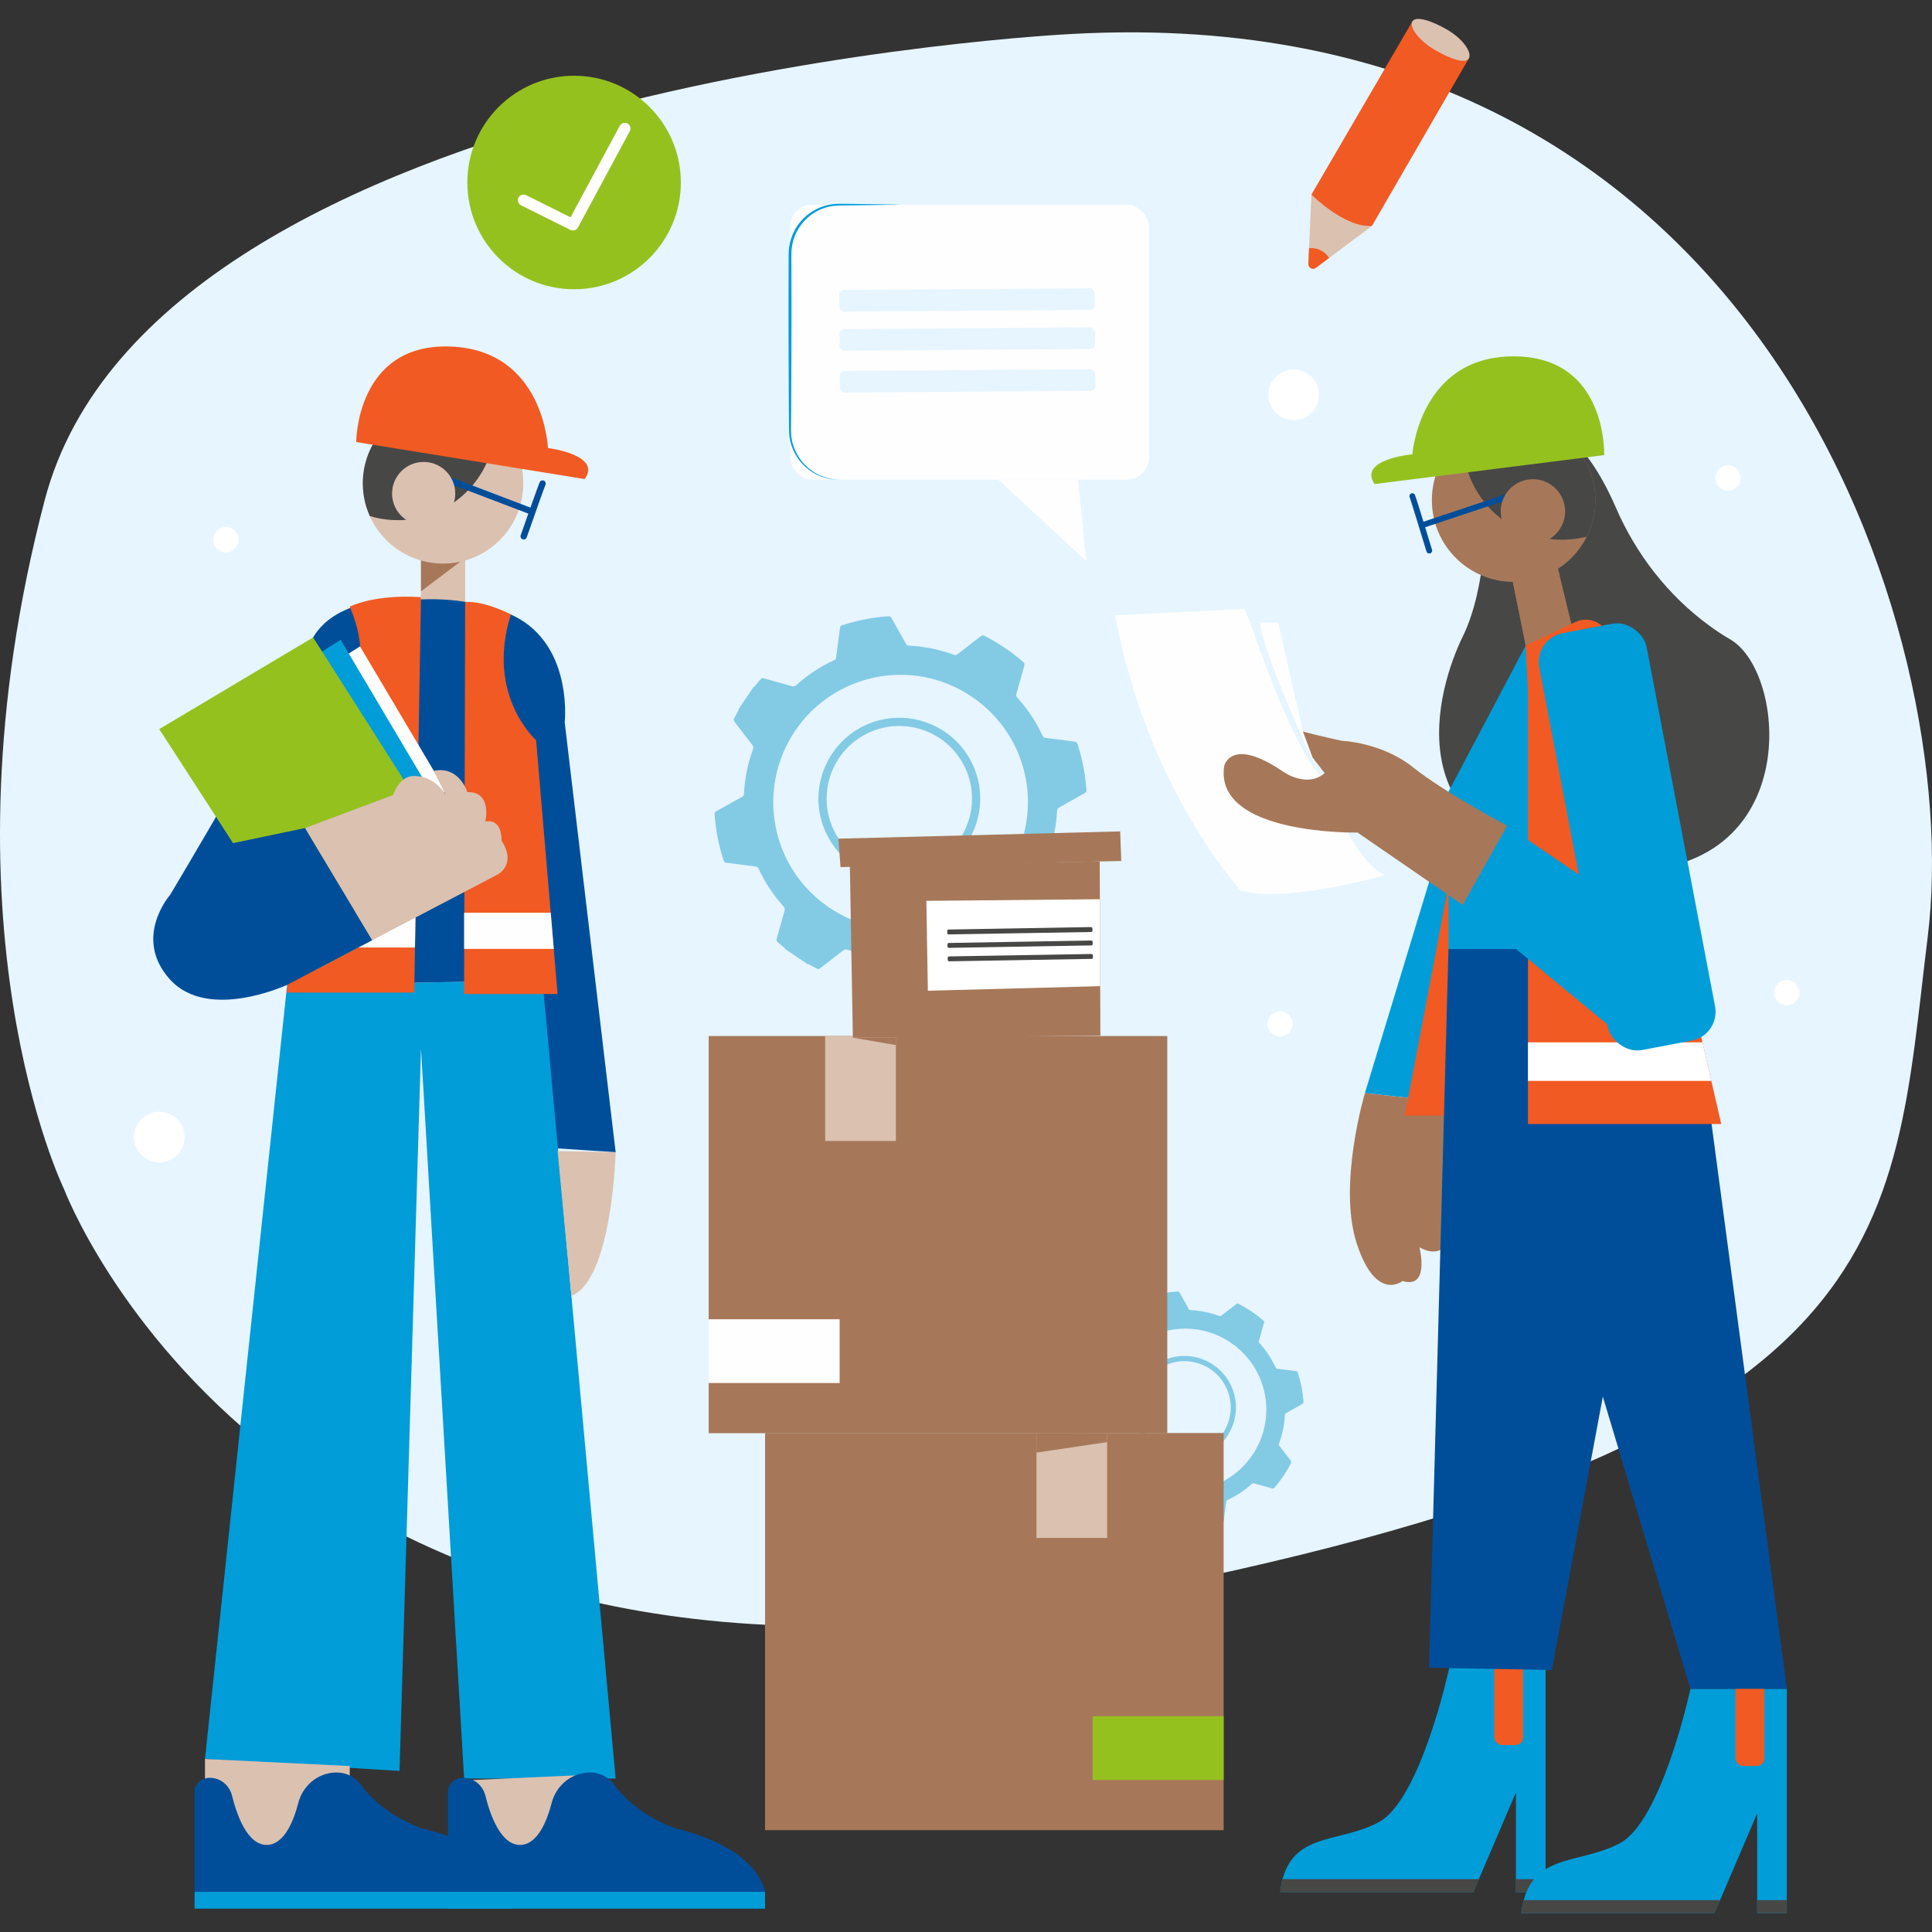
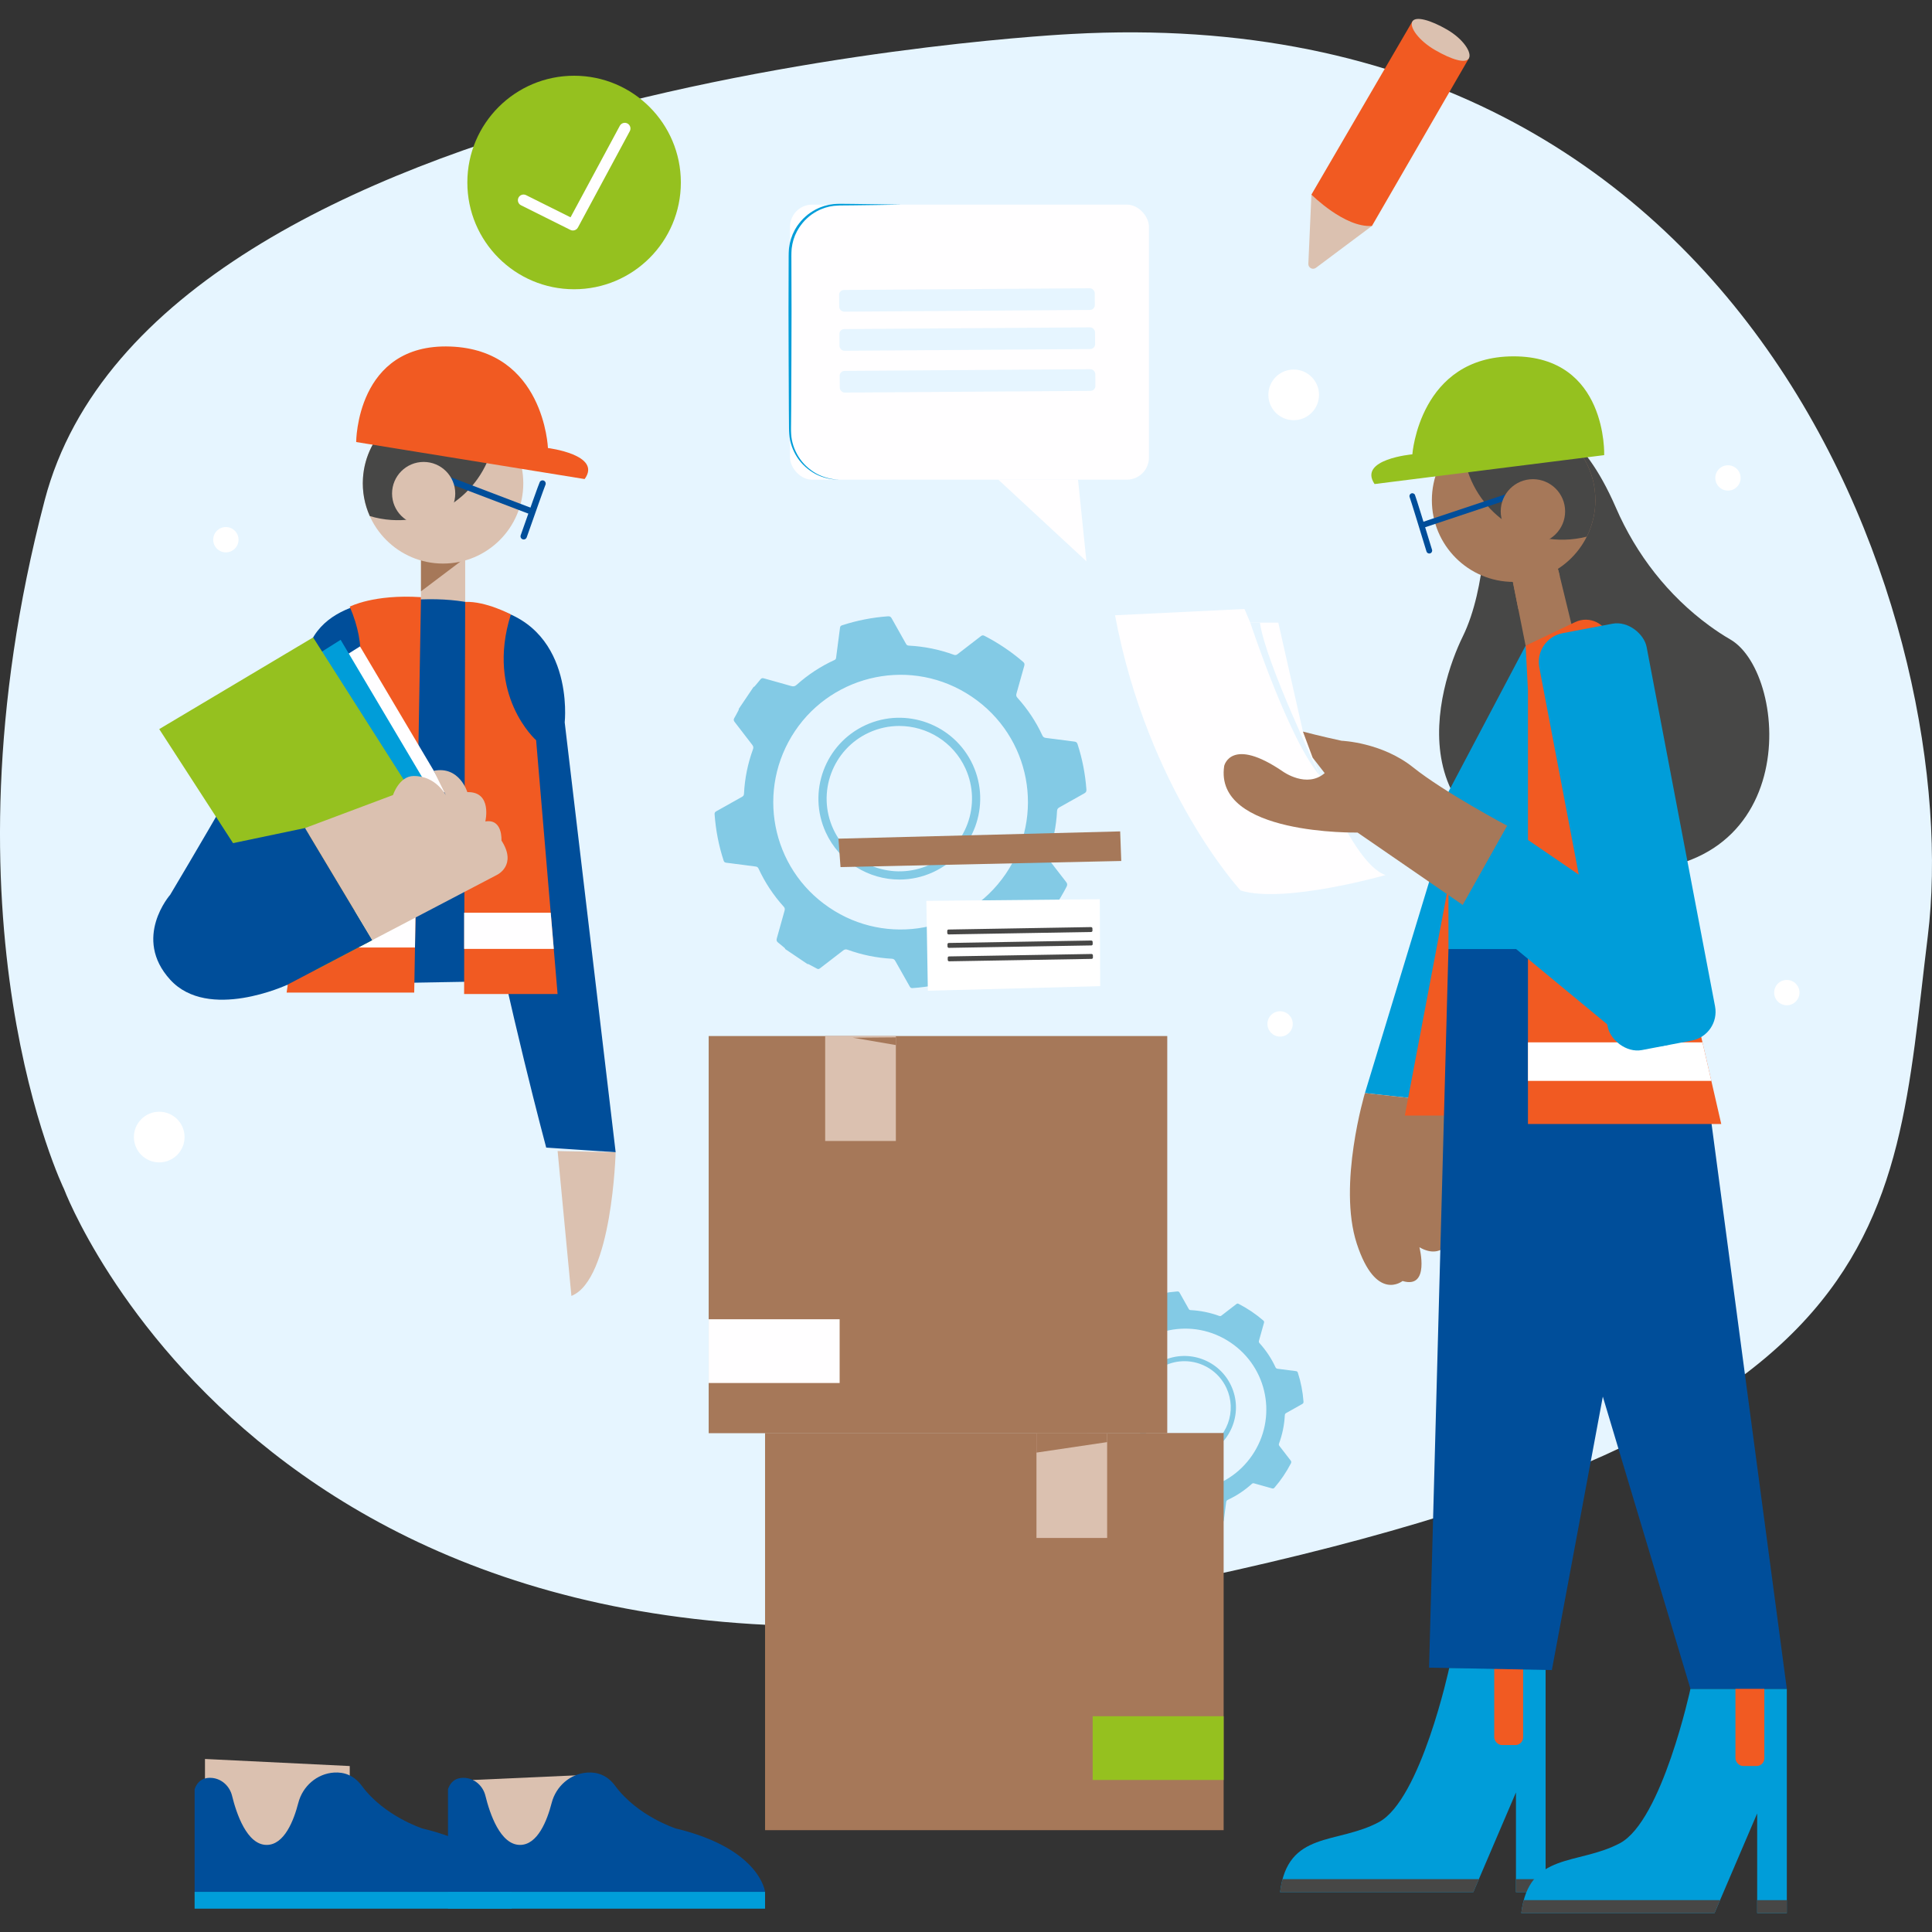
<svg xmlns="http://www.w3.org/2000/svg" viewBox="0 0 1440 1440">
  <rect x="0" y="0" width="1440" height="1440" fill="#333333" stroke="none" />
  <defs>
    <style>.cls-1{fill:none;isolation:isolate;}.cls-2{fill:#004e9a;}.cls-3{fill:#f15a22;}.cls-4{fill:#e6f5ff;}.cls-5{fill:#fff;}.cls-6{fill:#fffeff;}.cls-7{fill:#009dd9;}.cls-8{fill:#83cae5;}.cls-9,.cls-10{fill:#a67859;}.cls-11{fill:#dbc1b0;}.cls-12{fill:#95c11f;}.cls-13{fill:#474746;}.cls-10,.cls-14{mix-blend-mode:multiply;}.cls-14{fill:#fbd7c9;}</style>
  </defs>
  <g class="cls-1">
    <g id="Layer_1">
      <path class="cls-4" d="m798.86,25.32S115.93,57.95,33.32,372.79c-82.6,314.84,14.37,513.41,14.37,513.41,0,0,157.99,420.94,766.74,306.02,608.75-114.92,594.82-270.56,622.43-494.42C1464.47,473.94,1314.8-3.11,798.86,25.32Z" />
      <path class="cls-2" d="m407.12,855.37l51.75,3.43-37.97-320.38s8.22-73.94-58.61-85.98c-66.83-12.05,44.83,402.93,44.83,402.93Z" />
      <polygon class="cls-7" points="1017.33 814.71 1079.6 609.91 1101.07 739.68 1083.1 821.9 1017.33 814.71" />
      <path class="cls-9" d="m1083.1,821.9v98.31s-6.28,20.2-25.14,9.43c0,0,8.08,31.42-12.57,25.14,0,0-19.75,16.16-34.12-27.83-14.37-43.99,6.06-112.23,6.06-112.23l65.77,7.18Z" />
      <path d="m1050.28,864.09l-1.04,17.3c-.13,2.87-.32,5.73-.38,8.6-.1,2.86-.19,5.72-.13,8.57-.02,2.85.07,5.7.28,8.52.16,2.83.49,5.64.99,8.4.54,2.75,1.24,5.47,2.45,7.97,1.18,2.5,2.95,4.76,5.52,6.18-2.87-.69-5.3-2.85-6.98-5.33-1.68-2.52-2.8-5.34-3.61-8.21-1.6-5.75-2.04-11.67-2.09-17.52,0-5.86.45-11.69,1.29-17.45.83-5.76,1.98-11.47,3.71-17.04Z" />
-       <path d="m1026.09,873.52c-.1,7.23.01,14.41.37,21.56.4,7.14,1.03,14.26,2.23,21.26.54,3.51,1.31,6.98,2.2,10.4.84,3.44,1.98,6.79,3.25,10.08,2.57,6.58,6.22,12.73,11.25,17.96-5.98-4.13-10.59-10.24-13.71-16.88-3.23-6.63-5.13-13.8-6.38-20.99-.56-3.61-1.01-7.24-1.26-10.87-.21-3.64-.35-7.27-.25-10.91.14-7.26.78-14.52,2.31-21.61Z" />
+       <path d="m1026.09,873.52c-.1,7.23.01,14.41.37,21.56.4,7.14,1.03,14.26,2.23,21.26.54,3.51,1.31,6.98,2.2,10.4.84,3.44,1.98,6.79,3.25,10.08,2.57,6.58,6.22,12.73,11.25,17.96-5.98-4.13-10.59-10.24-13.71-16.88-3.23-6.63-5.13-13.8-6.38-20.99-.56-3.61-1.01-7.24-1.26-10.87-.21-3.64-.35-7.27-.25-10.91.14-7.26.78-14.52,2.31-21.61" />
      <path class="cls-7" d="m1152.01,1410.26v-167.13h-71.83s-21.15,98.23-52.48,114.99c-31.32,16.76-67.99,6.13-73.6,52.15h144.03l31.78-74.29v74.29h22.08Z" />
      <rect class="cls-3" x="1113.7" y="1226.44" width="21.55" height="74.22" rx="5.77" ry="5.77" />
      <path class="cls-13" d="m1102.27,1400.61h-146.3c-.79,2.92-1.43,6.1-1.86,9.65h144.03l4.13-9.65Z" />
      <rect class="cls-13" x="1129.92" y="1400.61" width="22.08" height="9.65" />
      <polyline class="cls-3" points="1154.06 831.47 1093.96 584.09 1047.07 831.47" />
      <path class="cls-7" d="m1331.79,1425.9v-167.13h-71.83s-21.15,98.23-52.48,114.99c-31.32,16.76-67.99,6.13-73.6,52.15h144.03l31.78-74.29v74.29h22.08Z" />
      <rect class="cls-3" x="1293.49" y="1242.07" width="21.55" height="74.22" rx="5.77" ry="5.77" />
      <path class="cls-13" d="m1282.05,1416.25h-146.3c-.79,2.92-1.43,6.1-1.86,9.65h144.03l4.13-9.65Z" />
      <rect class="cls-13" x="1309.71" y="1416.25" width="22.08" height="9.65" />
      <polygon class="cls-2" points="1257.38 700.18 1331.79 1258.77 1259.97 1258.77 1194.65 1040.96 1156.67 1244.77 1065.14 1242.97 1079.6 707.36 1257.38 700.18" />
      <path d="m1194.65,828.23c4.26,15.96,8.3,31.96,12.46,47.94l12.11,48.03c8.07,32.02,15.88,64.1,23.68,96.18,7.73,32.1,15.44,64.21,22.9,96.37l11.18,48.25c3.6,16.11,7.32,32.2,10.82,48.34-4.26-15.95-8.31-31.96-12.47-47.94l-12.11-48.03c-8.07-32.02-15.87-64.1-23.67-96.19-7.72-32.1-15.44-64.21-22.9-96.37l-11.18-48.25c-3.61-16.11-7.32-32.2-10.83-48.34Z" />
      <path d="m1106.03,1213.34c.34-12.59.9-25.17,1.35-37.76l1.71-37.74c1.14-25.16,2.55-50.3,3.97-75.44,1.49-25.14,3-50.27,4.76-75.39l2.66-37.68c1.01-12.55,1.91-25.11,3.03-37.66-.34,12.59-.9,25.17-1.34,37.76l-1.7,37.74c-1.14,25.16-2.55,50.3-3.97,75.44-1.5,25.14-3,50.27-4.77,75.39l-2.66,37.68c-1.01,12.55-1.91,25.11-3.02,37.66Z" />
      <path d="m1114.76,799.45c7.29,19.92,14.37,39.9,21.24,59.96,6.92,20.04,13.64,40.14,20.33,60.26l9.9,30.22c3.24,10.09,6.54,20.17,9.71,30.28,6.44,20.2,12.67,40.46,18.69,60.8-7.29-19.92-14.38-39.9-21.25-59.96-3.48-10.01-6.84-20.07-10.26-30.1l-10.07-30.16c-6.62-20.14-13.21-40.29-19.61-60.5-6.44-20.2-12.67-40.46-18.7-60.8Z" />
      <path class="cls-6" d="m952.77,464.08l18.36,81.2s33.48,97.57,61.57,106.93c0,0-75.61,21.6-108.01,11.52,0,0-69.13-74.72-93.61-205.14l96.49-4.69,4.32,10.18h20.88Z" />
      <path class="cls-13" d="m1151.7,316.59s26.46,1.34,52.76,61.93c15.11,34.82,38.88,65.36,69.5,87.78,5.11,3.74,10.37,7.23,15.69,10.3,44.78,25.83,55.62,188.75-100.05,171.29-155.67-17.46-117.33-136.82-99.31-173.54,18.02-36.72,17.3-93.19,17.3-93.19l44.11-64.56Z" />
      <polygon class="cls-7" points="1079.6 590.14 1137.1 481.25 1171.81 467.45 1225.93 707.36 1079.6 707.36 1079.6 590.14" />
      <polygon class="cls-9" points="1127.44 432.84 1137.1 481.25 1171.81 467.45 1159.87 418.36 1127.44 432.84" />
      <polygon class="cls-10" points="1161.47 424.95 1150.33 422.62 1127.44 432.84 1131.64 453.9 1162.56 429.41 1161.47 424.95" />
      <circle class="cls-9" cx="1128.16" cy="372.79" r="60.93" />
      <path class="cls-13" d="m1126.77,311.87c-13.77.32-26.37,5.18-36.4,13.13-.07,1.6-.1,3.2-.06,4.82.94,40.94,34.88,73.36,75.82,72.43,5.71-.13,11.25-.93,16.56-2.27,4.29-8.59,6.63-18.32,6.39-28.59-.77-33.64-28.67-60.29-62.31-59.52Z" />
      <rect class="cls-2" x="1056.45" y="375.49" width="89.23" height="4.32" transform="translate(-62.92 367.97) rotate(-18.45)" />
      <path class="cls-2" d="m1065.29,412.56c-.93,0-1.78-.6-2.07-1.53-4.66-15.32-11.82-38.62-12.5-40.33-.49-1.04-.08-2.29.95-2.83,1.05-.56,2.36-.15,2.92.9.59,1.12,8.26,26.17,12.77,41,.35,1.14-.3,2.35-1.44,2.7-.21.06-.42.09-.63.09Z" />
      <circle class="cls-9" cx="1142.55" cy="381.15" r="24" />
      <path d="m1151.7,367.52c-2.8,1.06-5.43,2.31-7.81,3.82-2.37,1.52-4.42,3.39-5.91,5.61-1.45,2.24-2.36,4.82-2.62,7.6-.29,2.78-.09,5.68.23,8.67-1.46-2.63-2.36-5.61-2.48-8.74-.15-3.12.68-6.41,2.47-9.11,1.8-2.7,4.43-4.7,7.24-5.98,2.82-1.28,5.86-1.97,8.88-1.86Z" />
      <path class="cls-9" d="m1123.43,615.49l-33.14,59.05-78.47-54.01s-107.29,2.16-99.37-49.69c0,0,5.04-22.32,43.93,4.32,0,0,17.64,12.6,30.96,1.08l-8.97-11.56-7.23-19.4s13.68,3.6,28.8,6.84c0,0,29.88,1.08,53.29,19.8,23.4,18.72,70.21,43.57,70.21,43.57Z" />
      <path d="m974.01,609.91c-6.37-1.26-12.59-3.21-18.65-5.57-6.06-2.36-11.96-5.2-17.55-8.62-5.53-3.47-10.87-7.51-15.04-12.71-2.08-2.59-3.83-5.48-4.96-8.6-1.11-3.13-1.56-6.5-1.09-9.72.17,3.25.99,6.36,2.39,9.17,1.37,2.83,3.26,5.36,5.36,7.69,2.12,2.31,4.49,4.42,7.01,6.33,2.5,1.94,5.11,3.75,7.84,5.39,5.4,3.38,11.12,6.27,16.92,9.01,5.82,2.71,11.75,5.22,17.77,7.63Z" />
      <path class="cls-3" d="m1174.12,463.66l-37.01,17.59,1.74,33.33v323.18h144.07l-83.18-361.71c-2.62-11.37-15.08-17.4-25.62-12.39Z" />
      <polygon class="cls-5" points="1275.53 805.64 1268.92 776.91 1138.85 776.91 1138.85 805.64 1275.53 805.64" />
      <rect class="cls-7" x="1172.07" y="465.72" width="81.43" height="316.28" rx="21.82" ry="21.82" transform="translate(2520.87 1009.78) rotate(169.22)" />
      <path class="cls-7" d="m1123.43,615.49l134.13,91.68c17.74,13.66,21.08,39.36,7.41,57.1h0c-13.66,17.74-39.36,21.08-57.1,7.41l-117.58-97.15,33.14-59.05Z" />
      <line class="cls-14" x1="1212.78" y1="680.29" x2="1123.43" y2="615.49" />
      <path d="m1123.43,615.49c8.87,5.67,17.62,11.49,26.28,17.45,8.67,5.93,17.25,12,25.81,18.1,8.53,6.14,17.03,12.31,25.44,18.62,8.43,6.27,16.75,12.7,24.97,19.28-8.87-5.67-17.63-11.48-26.28-17.45-8.67-5.93-17.25-12.01-25.81-18.11-8.52-6.14-17.03-12.31-25.44-18.62-8.43-6.27-16.75-12.7-24.97-19.27Z" />
      <path class="cls-4" d="m931.89,464.08s28.66,87.31,52.13,114.5c0,0-40.97-85.16-44.93-114.5h-7.2Z" />
      <path class="cls-12" d="m1024.53,360.78l171.14-21.55s2.6-73.63-67.51-73.63-75.48,73.03-75.48,73.03c0,0-40.72,3.59-28.15,22.15Z" />
      <path d="m1108.9,279.97c-4.72,3.11-9.02,6.73-12.92,10.7-1.92,2.01-3.77,4.08-5.43,6.29-1.67,2.2-3.24,4.48-4.54,6.91-2.72,4.8-4.62,10.02-5.68,15.45-1.04,5.44-1.16,11.05-.73,16.7-1.42-5.48-1.85-11.28-1.12-16.99.34-2.86,1.06-5.67,1.92-8.42.93-2.74,2.14-5.37,3.51-7.9,2.83-5.03,6.53-9.54,10.77-13.38,4.25-3.82,9-7.11,14.21-9.36Z" />
-       <polygon class="cls-7" points="214.01 734.05 152.78 1311.03 297.79 1319.94 313.78 781.54 345.93 1325.59 458.86 1325.59 404.34 730.78 214.01 734.05" />
      <rect class="cls-11" x="313.78" y="405.56" width="32.94" height="48.98" />
      <polygon class="cls-9" points="346.71 415.89 346.71 405.55 313.78 405.55 313.78 440.75 346.71 415.89" />
      <circle class="cls-11" cx="330.22" cy="360.24" r="59.81" />
      <path class="cls-13" d="m334.1,300.55c13.5.88,25.65,6.17,35.16,14.37,0,1.57-.03,3.14-.14,4.73-2.6,40.11-37.23,70.52-77.34,67.91-5.59-.36-10.99-1.37-16.15-2.91-3.86-8.6-5.74-18.24-5.09-28.3,2.14-32.96,30.59-57.95,63.56-55.81Z" />
      <rect class="cls-2" x="354.23" y="322.33" width="4.74" height="87.59" transform="translate(-112.47 569.06) rotate(-69.15)" />
      <path class="cls-2" d="m390.33,402.09c-.26,0-.52-.04-.78-.13-1.23-.43-1.88-1.79-1.45-3.02,6.16-17.55,13.63-38.69,14.24-39.73.66-1.13,2.11-1.51,3.24-.85,1.1.64,1.49,2.02.91,3.14-.77,1.73-8.73,24.23-13.91,39.01-.34.98-1.26,1.59-2.24,1.59Z" />
      <circle class="cls-11" cx="315.77" cy="367.85" r="23.55" />
      <path d="m307.36,354.1c2.98-.05,5.96.72,8.69,2.07,2.74,1.34,5.25,3.44,6.93,6.19,1.66,2.75,2.36,6.06,2.04,9.13-.27,3.08-1.31,5.98-2.92,8.47.38-2.94.65-5.78.45-8.49-.19-2.72-.95-5.25-2.27-7.47-1.35-2.22-3.27-4.09-5.49-5.72-2.24-1.6-4.74-2.96-7.43-4.18Z" />
      <path class="cls-2" d="m313.78,446.76s-66.2-7.1-83.13,33.86c-16.93,40.96-103.78,186.25-103.78,186.25,0,0-28.4,32.23,0,63.36,28.4,31.13,87.14,3.82,87.14,3.82l190.33-3.28-3.82-173.14s42.19-115.45-86.74-110.88Z" />
      <path class="cls-3" d="m346.71,448.61l-.79,292.27h69.67l-15.99-189.15s-37.88-33.45-18.84-93.74c0,0-18.57-10-34.05-9.37Z" />
      <polygon class="cls-6" points="345.93 707.26 412.76 707.26 410.48 680.29 345.93 680.29 345.93 707.26" />
      <path class="cls-3" d="m313.78,445.09l-5.05,294.74h-95.1s28.17-196.8,28.17-196.8c0,0,44.87-30.56,18.88-90.85,0,0,17.72-9.4,53.11-7.09Z" />
      <polygon class="cls-6" points="309.3 706.21 218.43 706.21 222.29 679.25 309.76 679.25 309.3 706.21" />
      <polygon class="cls-6" points="332.43 589.85 268.33 481.79 246.43 495.61 302.85 604.88 332.43 589.85" />
      <polygon class="cls-7" points="317.99 584.93 253.89 476.88 231.98 490.69 288.41 599.96 317.99 584.93" />
      <polygon class="cls-12" points="118.68 543.43 235.02 723.13 277.46 700.74 227.37 617.17 310.96 596.96 233.38 475.11 118.68 543.43" />
      <polygon class="cls-2" points="214.01 734.05 277.46 700.74 227.37 617.17 168.35 629.54 214.01 734.05" />
      <path class="cls-11" d="m277.46,700.74l92.87-48.61s15.43-7.1,3.42-25.67c0,0,1.09-16.39-12.02-14.2,0,0,5.4-22.39-13.41-21.85,0,0-5.85-19.72-24.99-15.9l9.1,18.49s-7.28-14.8-24.22-14.61c-10.73.12-15.29,14.2-15.29,14.2l-65.54,24.58,50.09,83.57Z" />
      <path d="m400.51,557.63c-.81-5.4-1.3-10.8-1.68-16.21-.4-5.41-.62-10.82-.81-16.24l-.14-8.13c.01-2.71-.04-5.42.04-8.13.08-5.42.27-10.85.78-16.28.81,5.4,1.3,10.8,1.69,16.21.22,2.7.33,5.41.49,8.12l.31,8.12c.12,5.42.2,10.84.1,16.26-.08,5.42-.27,10.85-.77,16.28Z" />
      <path d="m289.43,779.93c4.93-.52,9.84-.73,14.76-.83,4.91-.12,9.82-.05,14.73.05l7.36.28c2.45.15,4.9.25,7.35.46,4.9.37,9.8.84,14.69,1.63-4.93.52-9.84.73-14.76.83-2.46.08-4.91.04-7.37.06l-7.36-.12c-4.91-.17-9.81-.37-14.71-.75-4.9-.37-9.8-.84-14.69-1.63Z" />
      <path class="cls-11" d="m458.86,858.8s-2.5,95.07-32.97,107.1l-10.29-107.97,43.27.88Z" />
      <path class="cls-11" d="m152.78,1311.03v33.76s58.67,64.37,65.65,60.65c6.98-3.72,42.25-54,42.25-54v-35.14l-107.9-5.26Z" />
      <path class="cls-11" d="m352.42,1326.7l6.78,54.47s44.06,23.13,47.92,19.45c3.86-3.68,30.12-55.83,30.12-55.83l3.68-22.08-88.49,3.99Z" />
      <path class="cls-3" d="m435.75,357.06l-170.27-27.59s0-73.67,70.07-71.19c70.07,2.48,72.85,75.65,72.85,75.65,0,0,40.57,5.03,27.35,23.13Z" />
      <path d="m354.29,273.31c5.13,2.43,9.76,5.89,13.87,9.85,4.11,3.98,7.64,8.62,10.29,13.75,1.29,2.58,2.4,5.26,3.23,8.02.76,2.78,1.39,5.61,1.62,8.48.53,5.73-.1,11.52-1.72,16.94.63-5.62.71-11.24-.14-16.71-.87-5.46-2.58-10.75-5.13-15.64-1.22-2.47-2.71-4.81-4.3-7.07-1.58-2.27-3.35-4.41-5.21-6.48-3.76-4.1-7.93-7.87-12.54-11.15Z" />
      <path class="cls-2" d="m333.89,1410.08h236.34s-3.56-32.15-66.51-47.23c0,0-28.5-9.15-45.13-31.71-6-8.15-13.52-10.41-20.68-9.98-12.83.78-23.54,10.19-26.74,22.65-3.34,12.98-10.39,31.28-23.58,31.28-14.77,0-22.59-23.56-25.79-36.63-1.73-7.07-7.57-12.57-14.81-13.29-5.17-.51-10.5,1.08-13.09,8.35v76.57Z" />
      <rect class="cls-7" x="333.89" y="1410.08" width="236.34" height="12.53" />
      <path d="m432.67,1410.08h-98.79v12.53h99.17c.25-4.33.1-8.5-.38-12.53Z" />
      <path d="m405.19,1360.48c-4.02,8.04-9.71,14.6-17.6,14.6-14.77,0-22.59-23.56-25.79-36.63-.82-3.36-2.58-6.36-4.97-8.66-4.24-1.88-8.11-3.45-11.42-4.71-4.65-.04-9.19,1.9-11.52,8.43v76.57h98.79c-2.43-20.21-13.54-36.63-27.48-49.6Z" />
      <path class="cls-8" d="m839.3,1127.44c-3.52-2.37-7.04-4.75-10.56-7.12-.03-.37-.32-.53-.56-.74-.93-.77-1.82-1.59-2.79-2.31-.76-.56-.85-1.17-.6-2.04,1.25-4.36,2.43-8.75,3.67-13.12.21-.75.12-1.28-.41-1.87-4.88-5.4-8.86-11.41-11.92-18.02-.29-.63-.68-.92-1.38-1.01-4.65-.59-9.3-1.22-13.95-1.81-.68-.09-1.02-.35-1.24-1.01-2.34-7.14-3.73-14.47-4.28-21.96-.05-.7.19-1.07.78-1.41,4.09-2.28,8.17-4.61,12.26-6.89.62-.34.86-.75.89-1.45.36-7.22,1.77-14.24,4.25-21.03.31-.85.2-1.45-.35-2.15-2.79-3.58-5.52-7.21-8.31-10.8-.48-.62-.64-1.13-.2-1.86.68-1.14,1.27-2.34,1.9-3.51.14-.26.31-.51.21-.83,2.35-3.48,4.69-6.96,7.04-10.44.34-.02.5-.27.69-.5.85-1.02,1.75-2.02,2.56-3.07.47-.62.96-.69,1.67-.49,4.3,1.22,8.61,2.38,12.9,3.63,1.04.3,1.76.19,2.59-.55,5.38-4.83,11.37-8.75,17.95-11.78.48-.22.7-.53.77-1.06.61-4.75,1.26-9.49,1.86-14.24.08-.67.39-.98,1-1.18,7.08-2.3,14.32-3.72,21.75-4.25.83-.06,1.3.18,1.71.92,2.25,4.06,4.56,8.09,6.82,12.13.31.55.68.81,1.33.85,7.32.39,14.44,1.82,21.33,4.33.68.25,1.18.18,1.76-.27,3.68-2.86,7.4-5.69,11.08-8.55.57-.44,1.05-.49,1.68-.16,6.61,3.41,12.74,7.52,18.37,12.38.61.53.74,1.03.52,1.8-1.26,4.39-2.44,8.8-3.7,13.19-.23.8-.12,1.36.45,1.99,4.82,5.36,8.79,11.29,11.81,17.84.36.78.85,1.09,1.67,1.19,4.53.56,9.06,1.19,13.59,1.75.81.1,1.19.44,1.44,1.2,2.27,6.98,3.65,14.14,4.2,21.46.07.92-.17,1.43-.99,1.88-3.96,2.18-7.87,4.44-11.82,6.64-.72.4-1.08.86-1.12,1.72-.34,7.25-1.83,14.28-4.31,21.1-.25.69-.16,1.19.28,1.76,2.79,3.59,5.52,7.21,8.33,10.78.6.77.68,1.37.23,2.25-3.36,6.5-7.43,12.51-12.21,18.05-.54.62-1.04.8-1.86.56-4.46-1.28-8.94-2.5-13.4-3.76-.64-.18-1.1-.08-1.6.38-5.37,4.85-11.32,8.83-17.87,11.89-.85.39-1.2.92-1.31,1.83-.55,4.48-1.17,8.96-1.72,13.44-.1.84-.46,1.24-1.25,1.49-7.11,2.29-14.38,3.7-21.83,4.2-.64.04-.99-.18-1.29-.72-2.29-4.07-4.61-8.11-6.89-12.18-.38-.68-.85-.98-1.63-1.02-7.2-.38-14.19-1.82-20.97-4.26-.83-.3-1.4-.19-2.08.34-3.66,2.85-7.36,5.66-11.03,8.49-.47.36-.88.43-1.42.13-1.21-.68-2.44-1.3-3.66-1.95-.26-.14-.51-.31-.83-.21Zm10.31-26.8c27.1,18.48,64.7,11.92,83.7-15.97,18.82-27.63,11.8-65.12-16.05-83.96-28.27-19.13-65.63-10.87-83.82,16.18-18.63,27.7-11.45,65.09,16.17,83.75Z" />
      <path class="cls-8" d="m882.87,1087.4c-4.49,0-8.99-.8-13.32-2.4-9.61-3.55-17.26-10.64-21.55-19.94-4.28-9.31-4.69-19.73-1.14-29.34,3.55-9.61,10.64-17.26,19.94-21.55,19.21-8.85,42.04-.41,50.88,18.81,4.28,9.31,4.69,19.73,1.14,29.34-3.55,9.61-10.64,17.26-19.94,21.55-5.11,2.35-10.55,3.53-16.02,3.53Zm-.07-72.85c-4.82,0-9.7,1.01-14.36,3.16-8.36,3.85-14.73,10.73-17.92,19.36-3.19,8.64-2.83,18,1.02,26.36,3.85,8.36,10.73,14.73,19.36,17.92,8.64,3.2,18,2.83,26.36-1.02,8.36-3.85,14.73-10.73,17.92-19.36,3.19-8.64,2.83-18-1.02-26.36-5.8-12.61-18.31-20.06-31.36-20.06Z" />
      <path class="cls-2" d="m145.05,1410.08h236.34s-3.56-32.15-66.51-47.23c0,0-28.5-9.15-45.13-31.71-6-8.15-13.52-10.41-20.68-9.98-12.83.78-23.54,10.19-26.74,22.65-3.34,12.98-10.39,31.28-23.58,31.28-14.77,0-22.59-23.56-25.79-36.63-1.73-7.07-7.57-12.57-14.81-13.29-5.17-.51-10.5,1.08-13.09,8.35v76.57Z" />
      <rect class="cls-7" x="145.05" y="1410.08" width="236.34" height="12.53" />
      <rect class="cls-9" x="570.23" y="1068.08" width="341.8" height="296.02" />
      <rect class="cls-11" x="772.52" y="1068.08" width="52.68" height="78.23" />
      <rect class="cls-12" x="814.42" y="1279.18" width="97.6" height="47.51" />
      <path d="m651.61,1068.08c.36,12.33.51,24.67.77,37l.44,37c.29,24.67.33,49.34.37,74.01-.04,24.67-.08,49.34-.36,74.01l-.44,37c-.26,12.33-.42,24.67-.77,37-.36-12.33-.51-24.67-.77-37l-.44-37c-.29-24.67-.33-49.34-.36-74.01.04-24.67.08-49.34.37-74.01l.44-37c.26-12.33.41-24.67.77-37Z" />
      <rect class="cls-9" x="528.22" y="772.19" width="341.8" height="296.02" transform="translate(1398.23 1840.41) rotate(-180)" />
      <rect class="cls-11" x="615.04" y="772.19" width="52.68" height="78.23" transform="translate(1282.76 1622.61) rotate(-180)" />
      <rect class="cls-6" x="528.22" y="983.3" width="97.6" height="47.51" transform="translate(1154.04 2014.11) rotate(-180)" />
-       <path d="m788.63,772.19c.36,12.33.51,24.67.77,37l.44,37c.29,24.67.33,49.34.37,74.01-.04,24.67-.08,49.34-.36,74.01l-.44,37c-.26,12.33-.42,24.67-.77,37-.36-12.33-.51-24.67-.77-37l-.44-37c-.29-24.67-.33-49.34-.36-74.01.04-24.67.08-49.34.37-74.01l.44-37c.26-12.33.41-24.67.77-37Z" />
      <polygon points="570.23 1068.08 607.31 1107.19 870.01 1068.22 570.23 1068.08" />
      <path class="cls-8" d="m601.83,718.55c-5.53-3.73-11.07-7.47-16.6-11.2-.04-.58-.5-.84-.88-1.16-1.46-1.22-2.86-2.51-4.39-3.64-1.19-.89-1.34-1.84-.95-3.21,1.96-6.86,3.82-13.75,5.77-20.62.33-1.17.19-2.02-.65-2.94-7.67-8.5-13.93-17.94-18.74-28.33-.46-1-1.07-1.45-2.16-1.59-7.31-.92-14.62-1.92-21.93-2.84-1.06-.13-1.61-.54-1.95-1.59-3.68-11.23-5.87-22.74-6.73-34.52-.08-1.1.3-1.69,1.23-2.21,6.44-3.59,12.84-7.25,19.28-10.83.97-.54,1.35-1.19,1.4-2.28.57-11.36,2.79-22.39,6.68-33.07.49-1.33.32-2.27-.55-3.39-4.39-5.63-8.68-11.33-13.06-16.97-.76-.98-1-1.78-.32-2.92,1.07-1.79,2-3.68,2.99-5.52.22-.41.48-.81.33-1.31,3.69-5.47,7.38-10.94,11.07-16.41.53-.03.79-.43,1.09-.79,1.34-1.61,2.74-3.17,4.02-4.83.74-.97,1.51-1.08,2.62-.76,6.76,1.92,13.54,3.74,20.28,5.7,1.63.47,2.77.3,4.07-.87,8.46-7.6,17.88-13.76,28.21-18.51.76-.35,1.1-.83,1.21-1.66.96-7.47,1.97-14.93,2.92-22.39.13-1.05.61-1.54,1.58-1.85,11.13-3.61,22.52-5.84,34.19-6.68,1.31-.09,2.05.29,2.69,1.44,3.54,6.38,7.16,12.71,10.73,19.08.48.86,1.07,1.28,2.1,1.33,11.51.61,22.7,2.86,33.53,6.81,1.08.39,1.85.29,2.76-.42,5.79-4.5,11.63-8.94,17.42-13.44.89-.69,1.64-.77,2.64-.26,10.39,5.36,20.03,11.82,28.89,19.47.96.83,1.16,1.62.82,2.84-1.97,6.9-3.84,13.83-5.82,20.74-.36,1.26-.19,2.14.71,3.13,7.58,8.42,13.82,17.75,18.56,28.04.56,1.22,1.33,1.71,2.62,1.88,7.12.88,14.24,1.87,21.36,2.75,1.27.16,1.88.69,2.27,1.89,3.57,10.98,5.74,22.22,6.6,33.73.11,1.44-.27,2.24-1.56,2.96-6.22,3.43-12.37,6.98-18.57,10.43-1.13.63-1.7,1.36-1.76,2.71-.54,11.41-2.88,22.45-6.77,33.17-.4,1.09-.26,1.87.44,2.76,4.38,5.64,8.68,11.34,13.09,16.95.95,1.21,1.07,2.16.36,3.54-5.28,10.22-11.68,19.66-19.19,28.37-.84.98-1.63,1.26-2.92.89-7.01-2.02-14.05-3.93-21.07-5.91-1.01-.29-1.73-.12-2.52.59-8.44,7.62-17.79,13.89-28.1,18.69-1.33.62-1.89,1.44-2.06,2.87-.86,7.05-1.85,14.08-2.71,21.13-.16,1.32-.72,1.94-1.96,2.34-11.17,3.6-22.6,5.81-34.32,6.61-1,.07-1.55-.28-2.03-1.13-3.59-6.39-7.24-12.75-10.83-19.15-.6-1.07-1.33-1.54-2.56-1.61-11.32-.6-22.31-2.85-32.96-6.7-1.3-.47-2.21-.29-3.28.54-5.75,4.48-11.57,8.89-17.34,13.35-.74.57-1.39.67-2.22.2-1.89-1.06-3.83-2.05-5.75-3.07-.41-.22-.8-.49-1.31-.33Zm16.21-42.13c42.6,29.04,101.72,18.73,131.58-25.1,29.58-43.43,18.55-102.37-25.23-131.99-44.45-30.08-103.18-17.08-131.77,25.43-29.29,43.55-18.01,102.33,25.42,131.67Z" />
      <path class="cls-8" d="m670.39,655.57c-22.83,0-44.72-13.02-54.87-35.09-13.9-30.21-.64-66.09,29.57-79.99,30.21-13.9,66.09-.64,79.99,29.57h0c13.9,30.21.64,66.09-29.57,79.99-8.14,3.75-16.7,5.52-25.12,5.52Zm-.17-114.48c-7.57,0-15.25,1.59-22.57,4.96-27.14,12.49-39.06,44.73-26.57,71.88,12.49,27.14,44.73,39.06,71.88,26.57,27.14-12.49,39.06-44.73,26.57-71.88-9.12-19.82-28.79-31.53-49.31-31.53Z" />
      <polygon class="cls-9" points="772.52 1082.68 825.2 1074.87 825.2 1068.2 772.52 1068.17 772.52 1082.68" />
-       <polygon class="cls-9" points="820.16 771.96 819.68 642.07 633.44 645 635.67 773.43 820.16 771.96" />
      <polygon class="cls-5" points="819.72 670.23 690.45 671.45 691.57 738.45 820.02 735.02 819.72 670.23" />
      <rect class="cls-13" x="706.04" y="691.89" width="108.23" height="3.65" rx=".98" ry=".98" transform="translate(-11.77 13.12) rotate(-.98)" />
      <rect class="cls-13" x="706.21" y="701.91" width="108.23" height="3.65" rx=".98" ry=".98" transform="translate(-11.94 13.12) rotate(-.98)" />
      <rect class="cls-13" x="706.39" y="711.93" width="108.23" height="3.65" rx=".98" ry=".98" transform="translate(-12.11 13.13) rotate(-.98)" />
      <polygon class="cls-9" points="624.94 625.09 626.47 646.28 835.72 641.72 834.91 619.67 624.94 625.09" />
      <polygon points="633.44 645 819.68 642.07 634.32 662.93 633.44 645" />
      <polygon points="635.67 773.43 739.6 791.27 820.16 771.96 635.67 773.43" />
      <polygon class="cls-9" points="667.72 773.18 635.67 773.43 667.72 778.93 667.72 773.18" />
      <rect class="cls-6" x="588.86" y="152.52" width="267.5" height="205" rx="16.49" ry="16.49" />
      <path class="cls-7" d="m671.85,152.52c-12.22.25-24.43.36-36.65.54l-9.16.08c-1.51.06-3.01.13-4.5.28l-2.22.36c-.37.06-.74.11-1.11.19l-1.09.29-2.17.58-2.1.78c-1.43.46-2.73,1.22-4.08,1.86-2.59,1.48-5.1,3.14-7.25,5.21-2.24,1.97-4.09,4.34-5.78,6.79-.73,1.3-1.61,2.51-2.19,3.88l-.96,2.01-.76,2.1-.38,1.05c-.11.35-.19.72-.28,1.08l-.55,2.16c-.17.72-.23,1.47-.36,2.2-.09.74-.28,1.46-.27,2.21-.21,2.93-.13,6.03-.13,9.07l.1,36.65c-.09,24.43-.08,48.86-.26,73.29l-.08,9.16c0,3.04-.14,6.14.06,9.11.29,6,2.34,11.84,5.5,16.94,3.16,5.13,7.73,9.35,12.95,12.4,5.3,2.93,11.33,4.57,17.44,4.73-6.11.07-12.25-1.37-17.72-4.22-5.39-2.95-10.19-7.13-13.59-12.32-3.36-5.19-5.58-11.21-5.99-17.43-.26-3.13-.16-6.14-.22-9.21l-.08-9.16c-.18-24.43-.17-48.86-.26-73.29l.1-36.65c.02-3.06-.05-6.08.19-9.24,0-.79.2-1.55.3-2.33.13-.77.21-1.55.39-2.32l.59-2.28c.1-.38.19-.76.31-1.13l.41-1.1.81-2.2,1.02-2.12c.62-1.44,1.54-2.72,2.34-4.07,1.81-2.54,3.8-4.99,6.18-7.02,2.29-2.13,4.94-3.83,7.67-5.32,1.42-.64,2.79-1.41,4.28-1.87l2.2-.78,2.27-.56,1.13-.28c.38-.08.77-.12,1.15-.18l2.31-.33c1.54-.13,3.11-.18,4.65-.21l9.16.08c12.21.18,24.43.29,36.65.54Z" />
      <rect class="cls-4" x="625.88" y="275.82" width="190.52" height="16.17" rx="3.63" ry="3.63" transform="translate(-1.96 5.03) rotate(-.4)" />
      <rect class="cls-4" x="625.66" y="244.65" width="190.52" height="16.17" rx="3.63" ry="3.63" transform="translate(-1.74 5.02) rotate(-.4)" />
      <rect class="cls-4" x="625.46" y="215.5" width="190.52" height="16.17" rx="3.63" ry="3.63" transform="translate(-1.54 5.02) rotate(-.4)" />
      <polygon class="cls-6" points="744.1 357.51 809.75 418.36 803.49 357.51 744.1 357.51" />
      <circle class="cls-12" cx="427.9" cy="136.02" r="79.57" />
      <path class="cls-6" d="m427.02,171.8c-.63,0-1.28-.14-1.88-.44l-36.8-18.36c-2.09-1.04-2.93-3.58-1.89-5.66,1.04-2.09,3.58-2.94,5.66-1.89l33.14,16.53,36.72-68.21c1.1-2.05,3.67-2.82,5.72-1.72,2.05,1.11,2.82,3.67,1.72,5.72l-38.66,71.81c-.76,1.41-2.21,2.22-3.72,2.22Z" />
      <path class="cls-11" d="m977.46,145.03l-2.3,51.59c-.13,2.98,3.26,4.78,5.66,2.99l41.76-31.22s-17.28-24.49-45.12-23.36Z" />
      <path class="cls-3" d="m977.46,145.03s24.8,24.87,45.12,23.36l72.24-124.93-42.13-27.48-75.23,129.04Z" />
-       <path class="cls-3" d="m977.46,184.9c-.6,0-1.2.04-1.78.11l-.52,11.61c-.13,2.98,3.26,4.78,5.66,2.99l9.79-7.32c-2.71-4.43-7.58-7.39-13.15-7.39Z" />
      <path class="cls-11" d="m1094.82,43.47c-2.44,4.23-13.02.87-25.15-6.13-12.14-7.01-19.42-17.12-16.98-21.35,2.44-4.23,13.68-.97,25.81,6.04,12.14,7.01,18.76,17.22,16.32,21.44Z" />
      <path d="m990.61,146.42c5.34-9.96,10.8-19.84,16.4-29.65,5.57-9.82,11.26-19.57,16.98-29.31,5.75-9.71,11.53-19.41,17.43-29.04,5.87-9.65,11.87-19.21,18.01-28.7-5.33,9.96-10.8,19.85-16.4,29.65-5.57,9.82-11.26,19.57-16.98,29.31-5.76,9.71-11.53,19.41-17.43,29.04-5.87,9.65-11.87,19.21-18.01,28.7Z" />
      <path d="m1011.34,156.99c5.08-9.87,10.29-19.67,15.63-29.39,5.31-9.74,10.75-19.41,16.21-29.06,5.5-9.63,11.02-19.25,16.67-28.8,5.62-9.57,11.37-19.06,17.25-28.47-5.08,9.87-10.28,19.67-15.63,29.39-5.31,9.74-10.75,19.41-16.21,29.06-5.5,9.63-11.03,19.25-16.67,28.8-5.62,9.57-11.37,19.06-17.25,28.47Z" />
      <circle class="cls-5" cx="964.24" cy="294.31" r="18.88" />
      <circle class="cls-5" cx="118.68" cy="847.5" r="18.88" />
      <circle class="cls-5" cx="1287.93" cy="356.23" r="9.44" />
      <circle class="cls-5" cx="1331.79" cy="739.83" r="9.44" />
      <circle class="cls-5" cx="954.11" cy="763.17" r="9.44" />
      <circle class="cls-5" cx="168.35" cy="402.27" r="9.44" />
    </g>
  </g>
</svg>